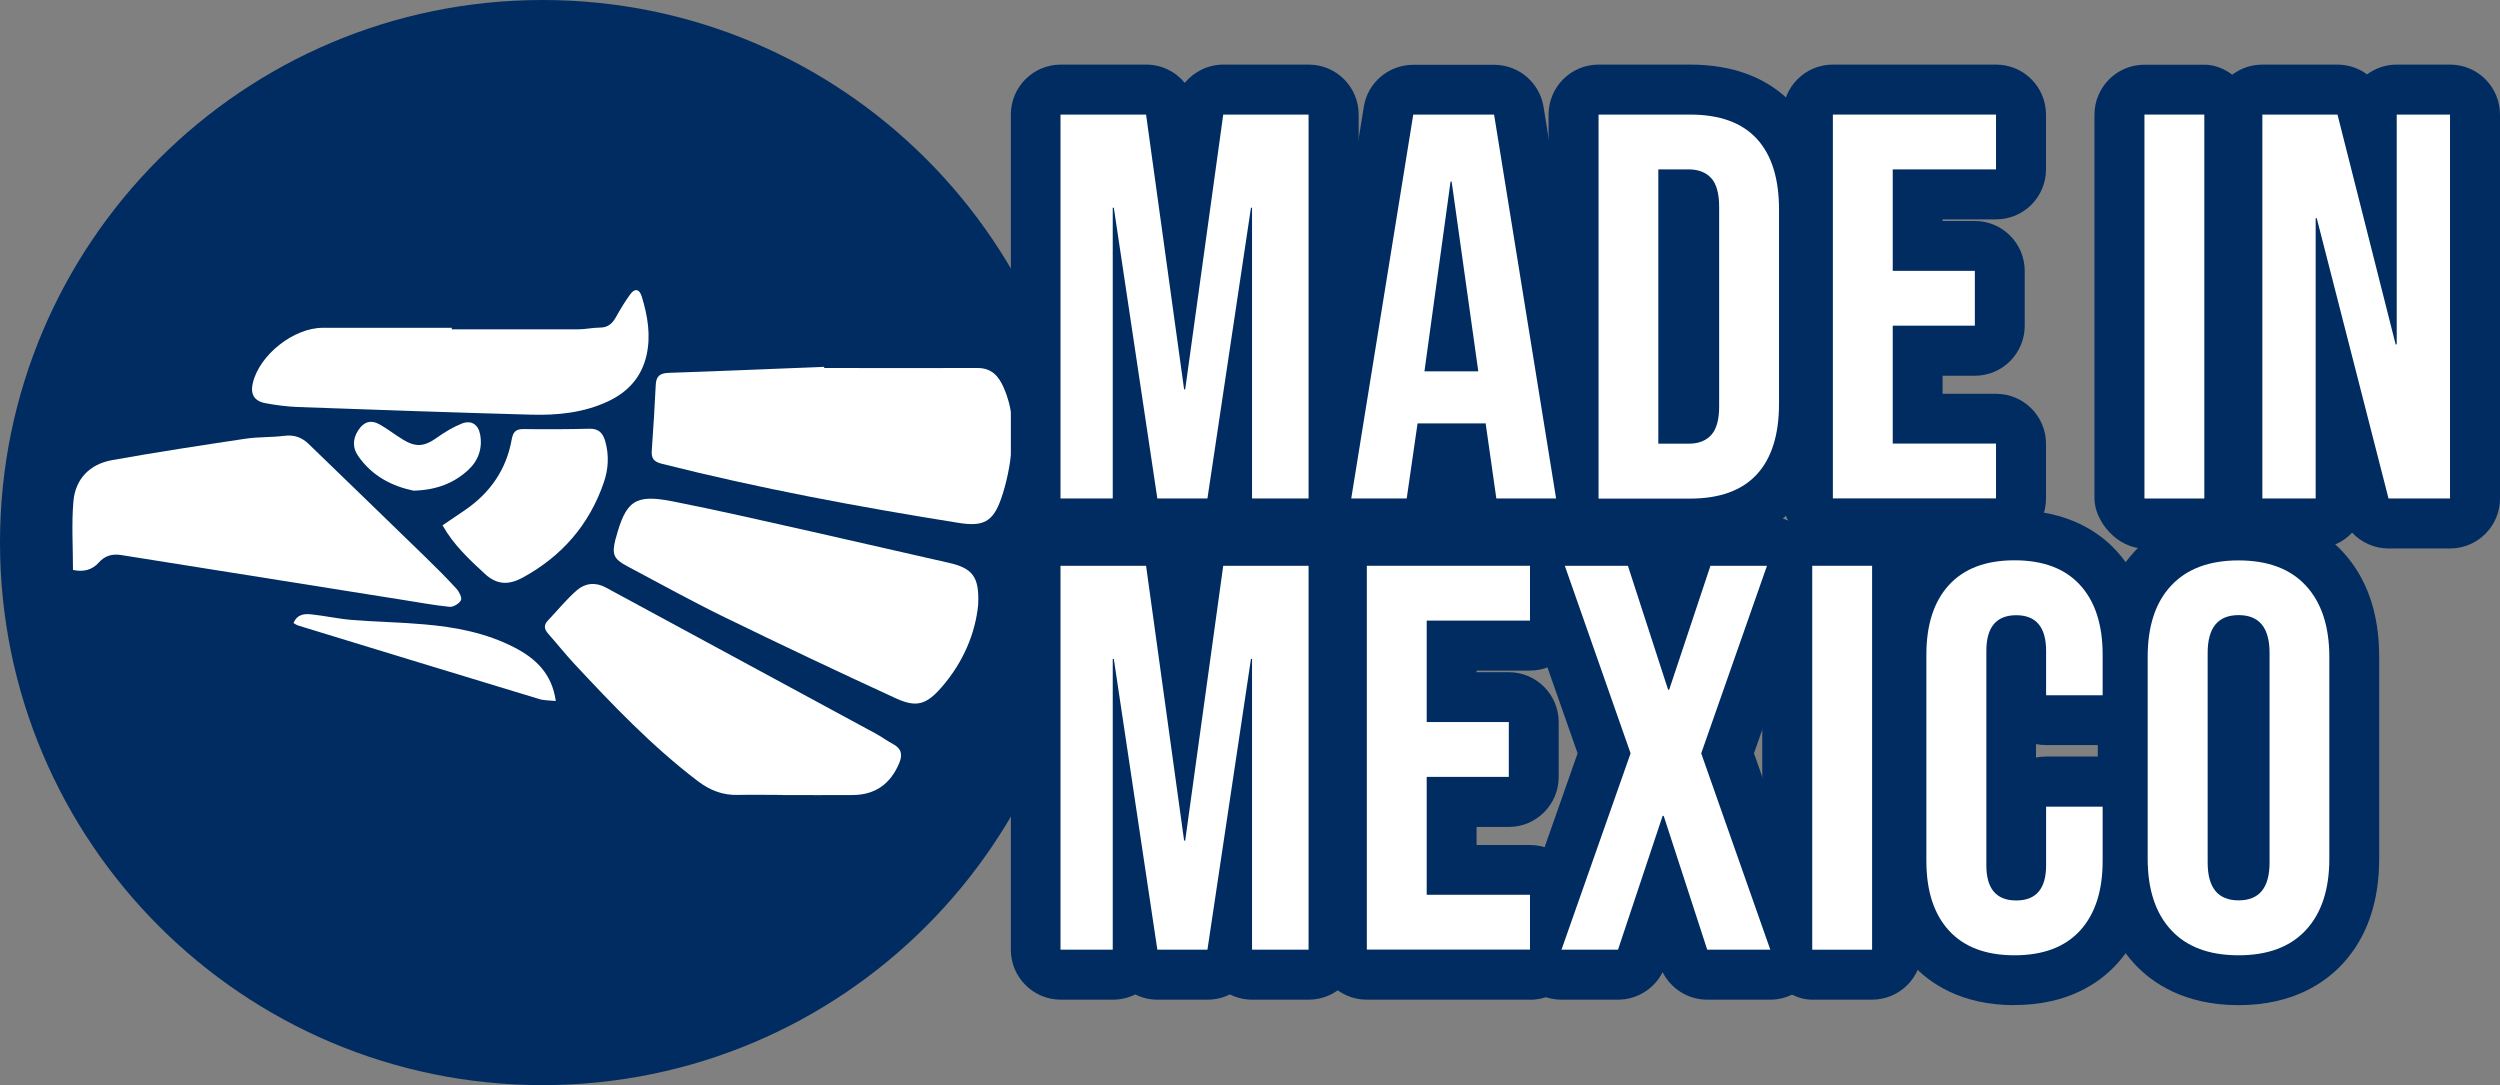
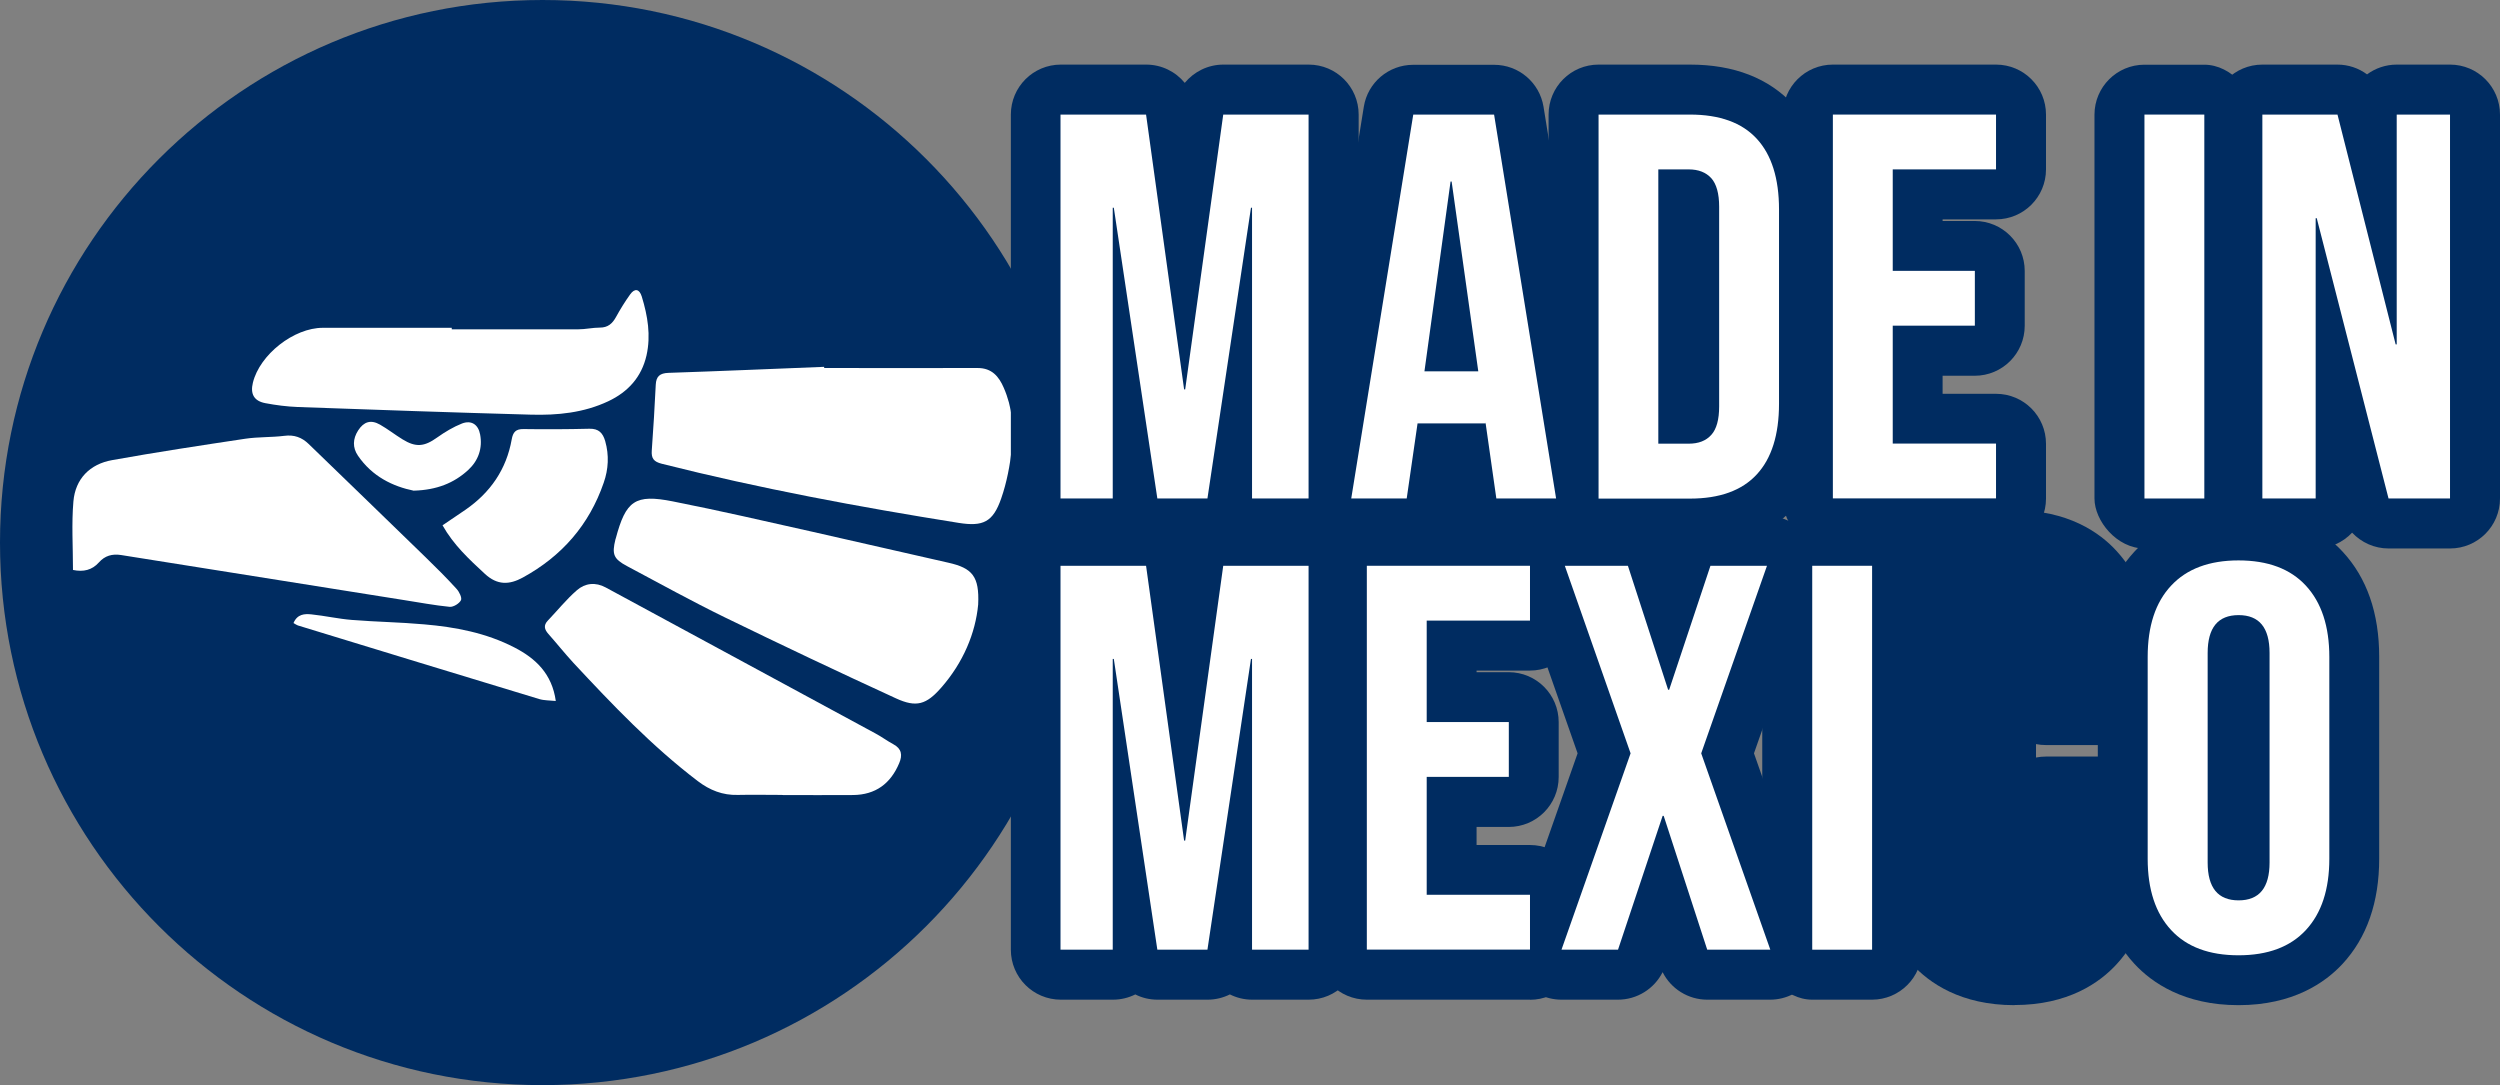
<svg xmlns="http://www.w3.org/2000/svg" id="Capa_1" version="1.1" viewBox="0 0 232.6 100.96">
  <rect x="0" y="0" width="232.6" height="100.96" fill="#808080" stroke="none" />
  <defs>
    <style>
      .st0 {
        fill: #fff;
      }

      .st1 {
        fill: #002c61;
      }
    </style>
  </defs>
  <g>
    <path class="st1" d="M100.96,50.48c0,27.88-22.61,50.48-50.48,50.48S0,78.36,0,50.48,22.61,0,50.48,0s50.48,22.61,50.48,50.48" />
    <path class="st0" d="M76.67,34.24c4.77,0,9.53.01,14.3,0,1.31,0,1.97.79,2.42,1.84.79,1.8.96,3.73.75,5.64-.17,1.57-.47,3.17-.99,4.66-.76,2.19-1.68,2.63-3.95,2.27-9.28-1.48-18.51-3.2-27.62-5.5-.76-.19-.99-.5-.94-1.23.15-2.04.27-4.08.37-6.12.04-.79.38-1.08,1.19-1.11,4.83-.16,9.65-.37,14.48-.56,0,.04,0,.08,0,.12Z" />
    <path class="st0" d="M91.01,56.24c-.25,2.67-1.39,5.4-3.43,7.73-1.39,1.59-2.32,1.88-4.23,1-5.34-2.45-10.65-4.97-15.93-7.54-3.07-1.5-6.06-3.15-9.08-4.76-1.26-.67-1.42-1.1-1.08-2.48,0-.03.02-.06.03-.09.94-3.52,1.79-4.15,5.31-3.45,4.35.86,8.68,1.86,13.01,2.83,4.21.94,8.4,1.93,12.61,2.87,2.25.5,2.91,1.28,2.79,3.88Z" />
    <path class="st0" d="M6.79,53.02c0-2.18-.14-4.29.04-6.37.18-2.1,1.53-3.47,3.6-3.84,4.12-.74,8.26-1.37,12.39-1.99,1.2-.18,2.43-.12,3.63-.27.91-.12,1.63.14,2.26.75,3.63,3.51,7.26,7.02,10.88,10.54.99.96,1.96,1.93,2.89,2.95.25.27.52.83.41,1.05-.16.32-.71.65-1.05.62-1.42-.14-2.84-.41-4.25-.63-8.77-1.4-17.55-2.79-26.32-4.19-.83-.13-1.51.06-2.07.69-.63.71-1.44.9-2.4.7Z" />
    <path class="st0" d="M72.77,73.96c-1.37,0-2.75-.03-4.12,0-1.42.04-2.61-.44-3.72-1.28-4.27-3.25-7.95-7.11-11.59-11.02-.8-.87-1.54-1.8-2.32-2.68-.37-.42-.47-.8-.05-1.24.9-.94,1.72-1.97,2.7-2.82.76-.67,1.74-.78,2.69-.26,8.37,4.53,16.75,9.06,25.11,13.59.56.3,1.08.69,1.64.99.79.42.87,1.02.55,1.77-.8,1.9-2.2,2.94-4.29,2.96-2.2.02-4.41,0-6.61,0,0,0,0,0,0,0Z" />
    <path class="st0" d="M42,30.64c3.93,0,7.87,0,11.8,0,.67,0,1.34-.16,2.01-.16.75,0,1.16-.37,1.5-.98.4-.73.84-1.44,1.32-2.11.43-.6.86-.51,1.08.2.55,1.79.86,3.62.44,5.48-.46,2.01-1.71,3.39-3.55,4.26-2.29,1.08-4.74,1.32-7.21,1.25-7.23-.2-14.45-.45-21.67-.71-1.02-.04-2.04-.17-3.04-.36-1.05-.2-1.41-.86-1.15-1.91.64-2.61,3.81-5.1,6.5-5.1,4,0,8,0,12,0,0,.05,0,.1,0,.15Z" />
    <path class="st0" d="M41.18,48.87c.77-.52,1.46-.98,2.14-1.45,2.31-1.6,3.8-3.76,4.29-6.54.12-.67.37-.97,1.1-.96,2.04.03,4.09.02,6.13-.03.87-.02,1.25.4,1.47,1.16.37,1.31.3,2.6-.14,3.86-1.35,3.92-3.89,6.83-7.52,8.82-1.26.69-2.38.74-3.55-.35-1.46-1.35-2.9-2.68-3.93-4.51Z" />
    <path class="st0" d="M27.31,57.96c.36-.84,1.04-.86,1.65-.8,1.27.13,2.52.42,3.8.52,2.23.18,4.47.21,6.7.41,2.91.25,5.77.79,8.4,2.15,1.98,1.02,3.5,2.45,3.85,4.98-.57-.06-1.08-.04-1.54-.18-7.49-2.27-14.98-4.56-22.46-6.85-.12-.04-.22-.12-.4-.22Z" />
    <path class="st0" d="M38.52,45.66c-1.97-.4-3.9-1.33-5.22-3.27-.51-.75-.48-1.56.02-2.34.53-.82,1.18-1.03,2.04-.54.72.41,1.38.93,2.08,1.36,1.26.78,2.04.69,3.24-.17.72-.51,1.5-.98,2.31-1.3.87-.33,1.51.1,1.68,1.02.24,1.28-.16,2.43-1.1,3.3-1.33,1.23-2.95,1.87-5.06,1.93Z" />
  </g>
  <g>
    <path class="st1" d="M121.76,51.03h-5.26c-.75,0-1.45-.18-2.07-.49-.63.31-1.33.49-2.07.49h-4.66c-.74,0-1.45-.17-2.07-.49-.62.31-1.33.49-2.07.49h-4.86c-2.57,0-4.65-2.08-4.65-4.65V10.66c0-2.57,2.08-4.65,4.65-4.65h7.94c1.44,0,2.74.66,3.59,1.7.86-1.04,2.16-1.7,3.59-1.7h7.94c2.57,0,4.65,2.08,4.65,4.65v35.72c0,2.57-2.08,4.65-4.65,4.65Z" />
    <path class="st1" d="M144.78,51.03h-5.57c-1.81,0-3.41-1.05-4.17-2.61-.76,1.56-2.36,2.61-4.17,2.61h-5.16c-1.36,0-2.65-.6-3.54-1.63-.88-1.04-1.27-2.41-1.05-3.75l5.77-35.72c.36-2.25,2.31-3.9,4.59-3.9h7.54c2.28,0,4.22,1.65,4.59,3.9l5.77,35.72c.22,1.34-.17,2.72-1.05,3.75-.88,1.04-2.18,1.63-3.54,1.63Z" />
    <path class="st1" d="M157.23,51.03h-8.5c-2.57,0-4.65-2.08-4.65-4.65V10.66c0-2.57,2.08-4.65,4.65-4.65h8.5c4.1,0,7.34,1.26,9.63,3.74,2.2,2.38,3.31,5.65,3.31,9.74v18.07c0,4.09-1.11,7.36-3.31,9.74-2.29,2.48-5.53,3.74-9.63,3.74Z" />
    <path class="st1" d="M185.71,51.03h-15.18c-2.57,0-4.65-2.08-4.65-4.65V10.66c0-2.57,2.08-4.65,4.65-4.65h15.18c2.57,0,4.65,2.08,4.65,4.65v5.1c0,2.57-2.08,4.65-4.65,4.65h-4.97v.15h2.99c2.57,0,4.65,2.08,4.65,4.65v5.1c0,2.57-2.08,4.65-4.65,4.65h-2.99v1.68h4.97c2.57,0,4.65,2.08,4.65,4.65v5.1c0,2.57-2.08,4.65-4.65,4.65Z" />
    <rect class="st1" x="194.87" y="6.02" width="14.86" height="45.01" rx="4.65" ry="4.65" />
    <path class="st1" d="M227.95,51.03h-5.72c-1.32,0-2.53-.56-3.39-1.47-.85.9-2.05,1.47-3.39,1.47h-4.96c-2.57,0-4.65-2.08-4.65-4.65V10.66c0-2.57,2.08-4.65,4.65-4.65h6.98c1.02,0,1.98.33,2.76.91.77-.57,1.73-.91,2.76-.91h4.96c2.57,0,4.65,2.08,4.65,4.65v35.72c0,2.57-2.08,4.65-4.65,4.65Z" />
    <path class="st1" d="M121.76,93.01h-5.26c-.75,0-1.45-.18-2.07-.49-.63.31-1.33.49-2.07.49h-4.66c-.74,0-1.45-.17-2.07-.49-.62.31-1.33.49-2.07.49h-4.86c-2.57,0-4.65-2.08-4.65-4.65v-35.72c0-2.57,2.08-4.65,4.65-4.65h7.94c1.44,0,2.74.66,3.59,1.7.86-1.04,2.16-1.7,3.59-1.7h7.94c2.57,0,4.65,2.08,4.65,4.65v35.72c0,2.57-2.08,4.65-4.65,4.65Z" />
    <path class="st1" d="M142.35,93.01h-15.18c-2.57,0-4.65-2.08-4.65-4.65v-35.72c0-2.57,2.08-4.65,4.65-4.65h15.18c2.57,0,4.65,2.08,4.65,4.65v5.1c0,2.57-2.08,4.65-4.65,4.65h-4.97v.15h2.99c2.57,0,4.65,2.08,4.65,4.65v5.1c0,2.57-2.08,4.65-4.65,4.65h-2.99v1.68h4.97c2.57,0,4.65,2.08,4.65,4.65v5.1c0,2.57-2.08,4.65-4.65,4.65Z" />
    <path class="st1" d="M164.71,93.01h-5.87c-1.77,0-3.37-1.01-4.15-2.56-.78,1.55-2.38,2.56-4.15,2.56h-5.26c-1.51,0-2.92-.73-3.79-1.96-.87-1.23-1.09-2.81-.59-4.23l5.88-16.73-5.58-15.91c-.5-1.42-.28-3,.59-4.22.87-1.23,2.28-1.96,3.79-1.96h5.87c1.57,0,3,.79,3.84,2.04.85-1.25,2.28-2.04,3.84-2.04h5.26c1.51,0,2.92.73,3.79,1.96.87,1.23,1.09,2.8.59,4.22l-5.58,15.91,5.88,16.73c.5,1.42.28,3-.59,4.23-.87,1.23-2.28,1.96-3.79,1.96Z" />
    <rect class="st1" x="163.96" y="47.99" width="14.86" height="45.02" rx="4.65" ry="4.65" />
    <path class="st1" d="M187.43,93.52c-5,0-7.94-2.07-9.53-3.81-2.2-2.41-3.32-5.64-3.32-9.62v-19.19c0-3.98,1.12-7.21,3.32-9.62,1.59-1.74,4.53-3.81,9.52-3.81s7.94,2.07,9.52,3.81c2.2,2.41,3.32,5.64,3.32,9.61v3.78c0,2.57-2.08,4.65-4.65,4.65h-5.26c-.32,0-.62-.03-.92-.09v1.25c.3-.06.61-.09.92-.09h5.26c2.57,0,4.65,2.08,4.65,4.65v5.05c0,3.97-1.11,7.21-3.32,9.61-1.59,1.74-4.53,3.81-9.53,3.81Z" />
    <path class="st1" d="M208.27,93.52c-5.06,0-8.06-2.09-9.68-3.84-2.26-2.44-3.41-5.74-3.41-9.79v-18.78c0-4.05,1.15-7.35,3.41-9.79,1.62-1.75,4.62-3.84,9.68-3.84s8.06,2.09,9.68,3.84c2.27,2.44,3.41,5.74,3.41,9.79v18.78c0,4.05-1.15,7.35-3.41,9.79-1.62,1.75-4.62,3.84-9.68,3.84Z" />
    <path class="st0" d="M98.69,10.66h7.94l3.54,25.57h.1l3.54-25.57h7.94v35.72h-5.26v-27.05h-.1l-4.05,27.05h-4.66l-4.05-27.05h-.1v27.05h-4.86V10.66Z" />
    <path class="st0" d="M131.47,10.66h7.54l5.77,35.72h-5.56l-1.01-7.09v.1h-6.32l-1.01,6.99h-5.16l5.77-35.72ZM137.54,34.55l-2.48-17.66h-.1l-2.43,17.66h5.01Z" />
    <path class="st0" d="M148.73,10.66h8.5c2.77,0,4.84.75,6.22,2.25,1.38,1.5,2.07,3.69,2.07,6.58v18.07c0,2.89-.69,5.09-2.07,6.58-1.38,1.5-3.46,2.25-6.22,2.25h-8.5V10.66ZM157.12,41.28c.91,0,1.61-.27,2.1-.82.49-.54.73-1.43.73-2.65v-18.58c0-1.22-.25-2.11-.73-2.65-.49-.54-1.19-.82-2.1-.82h-2.83v25.52h2.83Z" />
    <path class="st0" d="M170.53,10.66h15.18v5.1h-9.61v9.44h7.64v5.1h-7.64v10.97h9.61v5.1h-15.18V10.66Z" />
    <path class="st0" d="M199.52,10.66h5.57v35.72h-5.57V10.66Z" />
    <path class="st0" d="M210.5,10.66h6.98l5.41,21.38h.1V10.66h4.96v35.72h-5.72l-6.68-26.08h-.1v26.08h-4.96V10.66Z" />
    <path class="st0" d="M98.69,52.64h7.94l3.54,25.57h.1l3.54-25.57h7.94v35.72h-5.26v-27.05h-.1l-4.05,27.05h-4.66l-4.05-27.05h-.1v27.05h-4.86v-35.72Z" />
    <path class="st0" d="M127.17,52.64h15.18v5.1h-9.61v9.44h7.64v5.1h-7.64v10.97h9.61v5.1h-15.18v-35.72Z" />
    <path class="st0" d="M151.71,70.09l-6.12-17.45h5.87l3.74,11.53h.1l3.84-11.53h5.26l-6.12,17.45,6.43,18.27h-5.87l-4.05-12.45h-.1l-4.15,12.45h-5.26l6.43-18.27Z" />
    <path class="st0" d="M168.61,52.64h5.57v35.72h-5.57v-35.72Z" />
-     <path class="st0" d="M181.33,86.58c-1.4-1.53-2.1-3.69-2.1-6.48v-19.19c0-2.79.7-4.95,2.1-6.48,1.4-1.53,3.43-2.3,6.1-2.3s4.7.77,6.1,2.3c1.4,1.53,2.1,3.69,2.1,6.48v3.78h-5.26v-4.13c0-2.21-.93-3.32-2.78-3.32s-2.78,1.11-2.78,3.32v19.95c0,2.18.93,3.27,2.78,3.27s2.78-1.09,2.78-3.27v-5.46h5.26v5.05c0,2.79-.7,4.95-2.1,6.48-1.4,1.53-3.43,2.3-6.1,2.3s-4.7-.77-6.1-2.3Z" />
    <path class="st0" d="M202,86.53c-1.45-1.56-2.18-3.78-2.18-6.63v-18.78c0-2.86.72-5.07,2.18-6.63,1.45-1.56,3.54-2.35,6.27-2.35s4.82.78,6.27,2.35c1.45,1.57,2.18,3.78,2.18,6.63v18.78c0,2.86-.73,5.07-2.18,6.63-1.45,1.57-3.54,2.35-6.27,2.35s-4.82-.78-6.27-2.35ZM211.16,80.25v-19.5c0-2.35-.96-3.52-2.88-3.52s-2.88,1.17-2.88,3.52v19.5c0,2.35.96,3.52,2.88,3.52s2.88-1.17,2.88-3.52Z" />
  </g>
</svg>